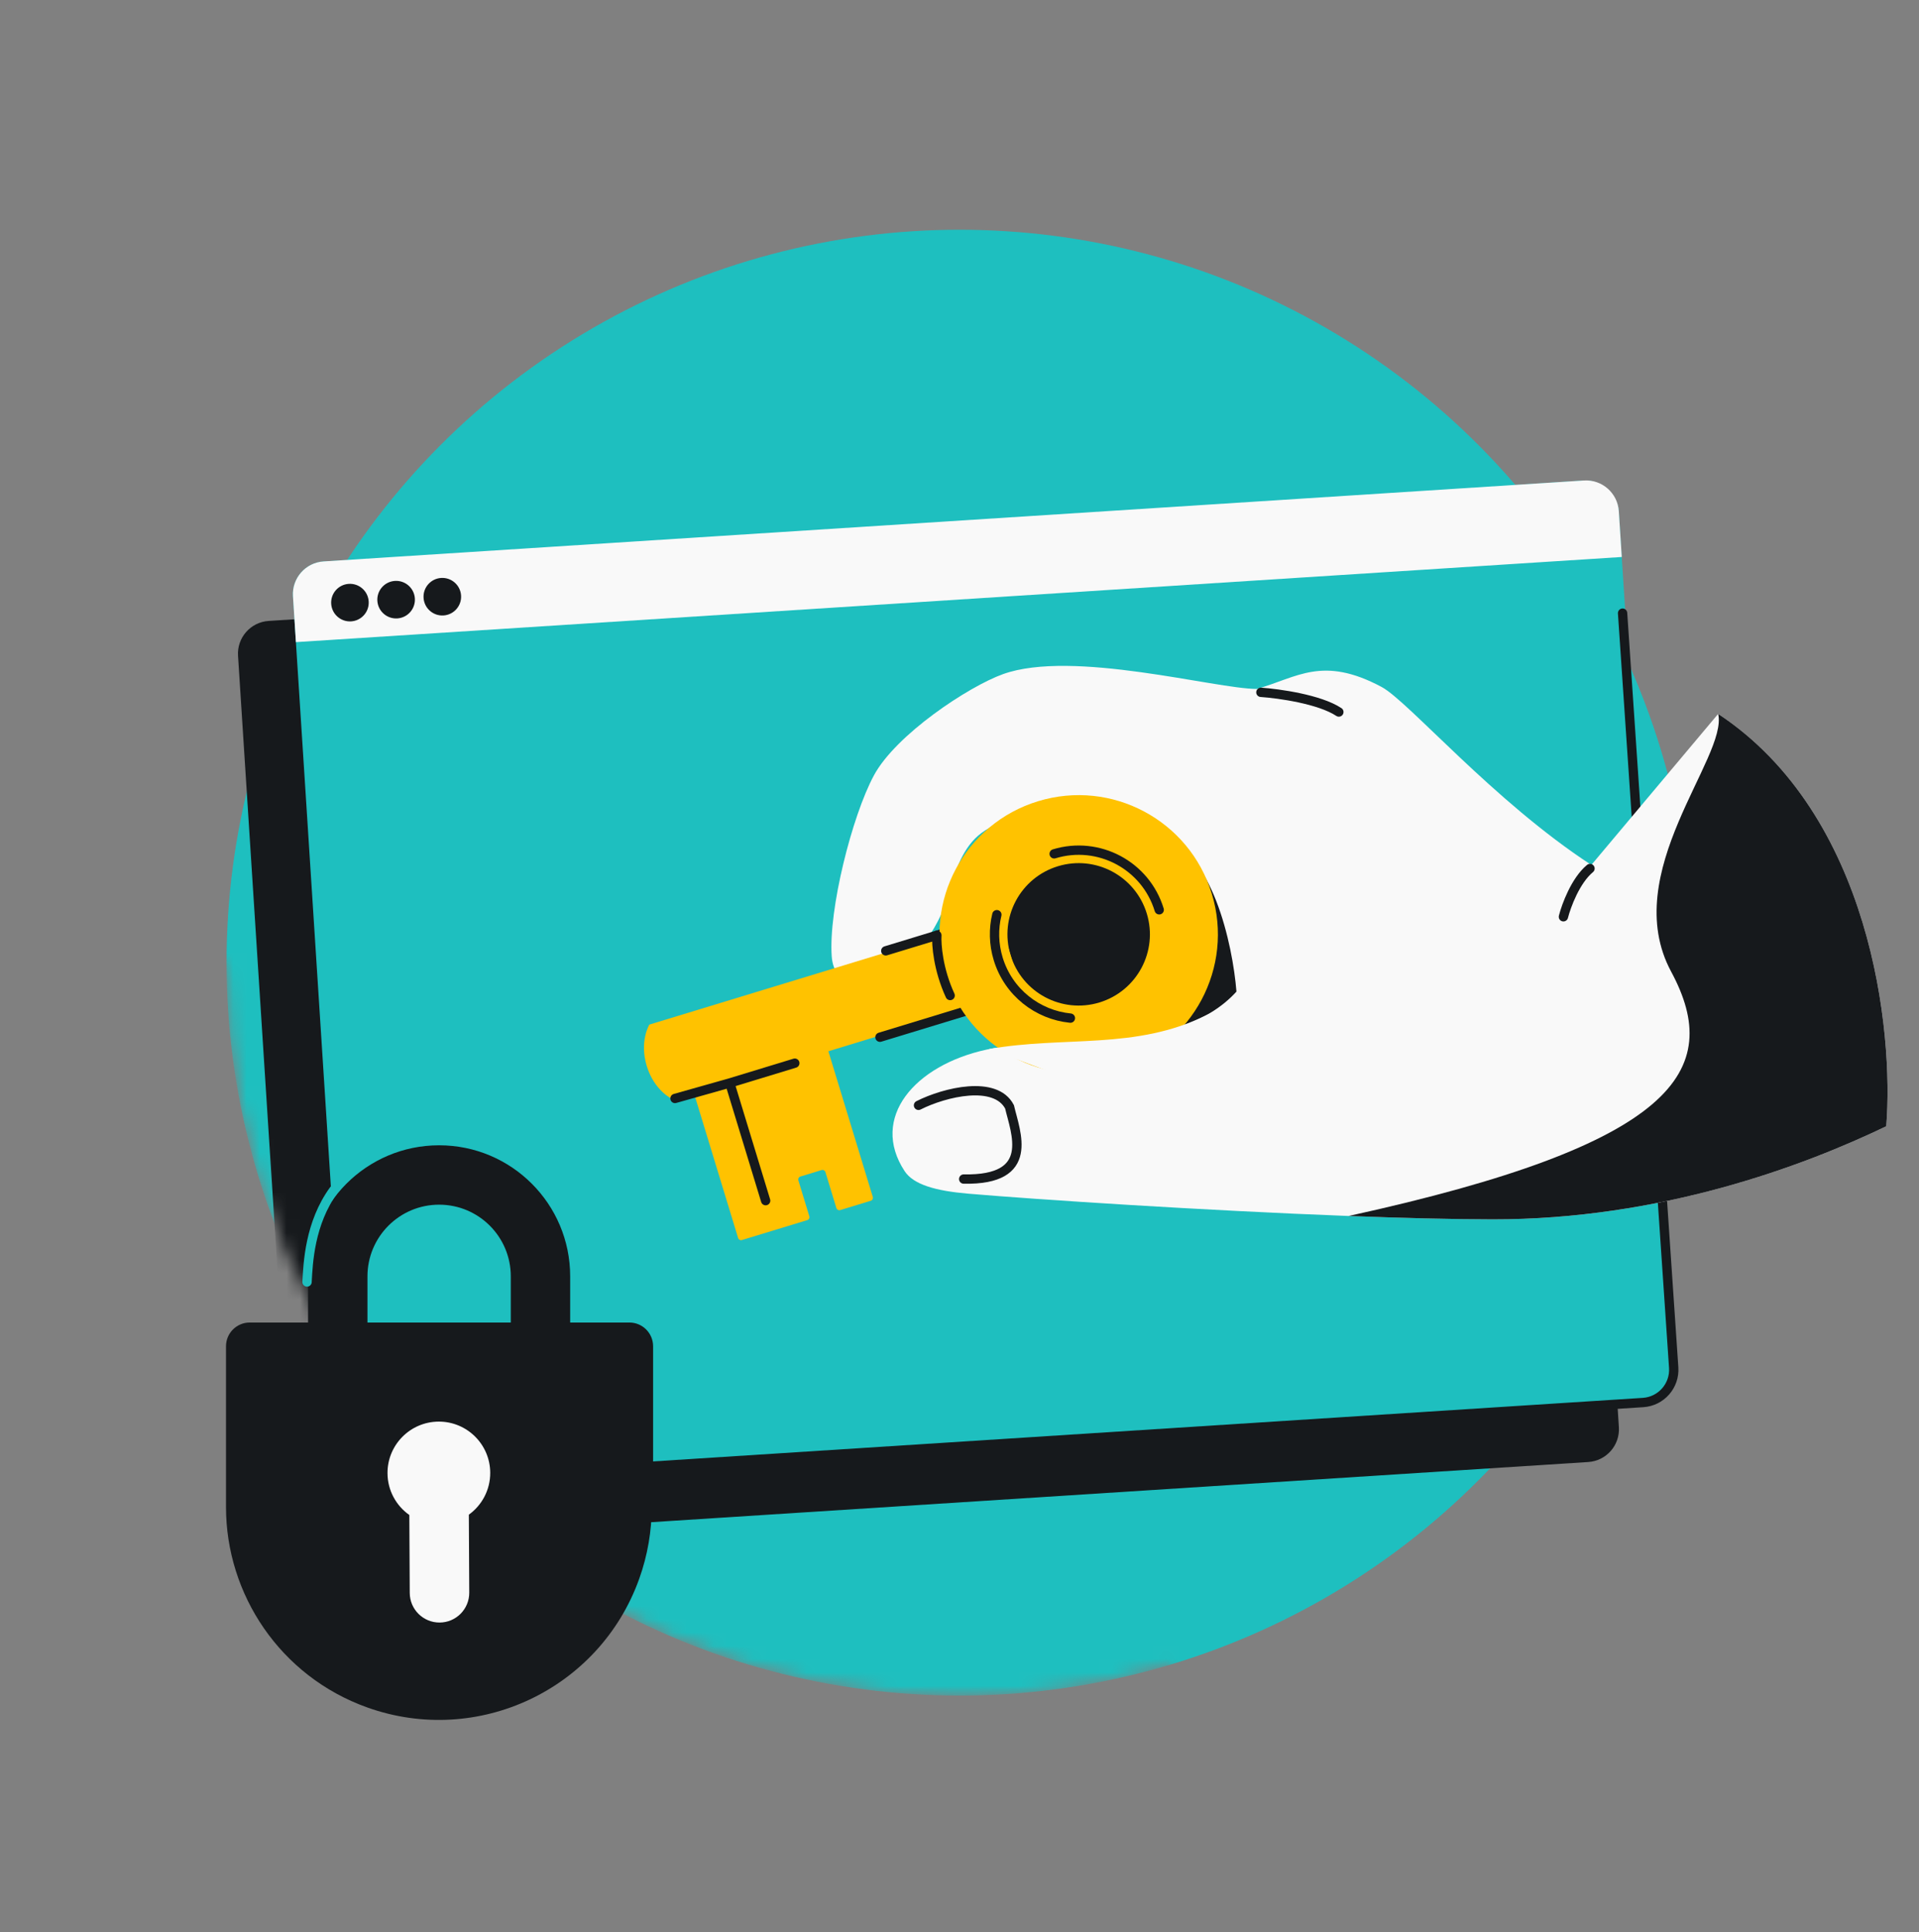
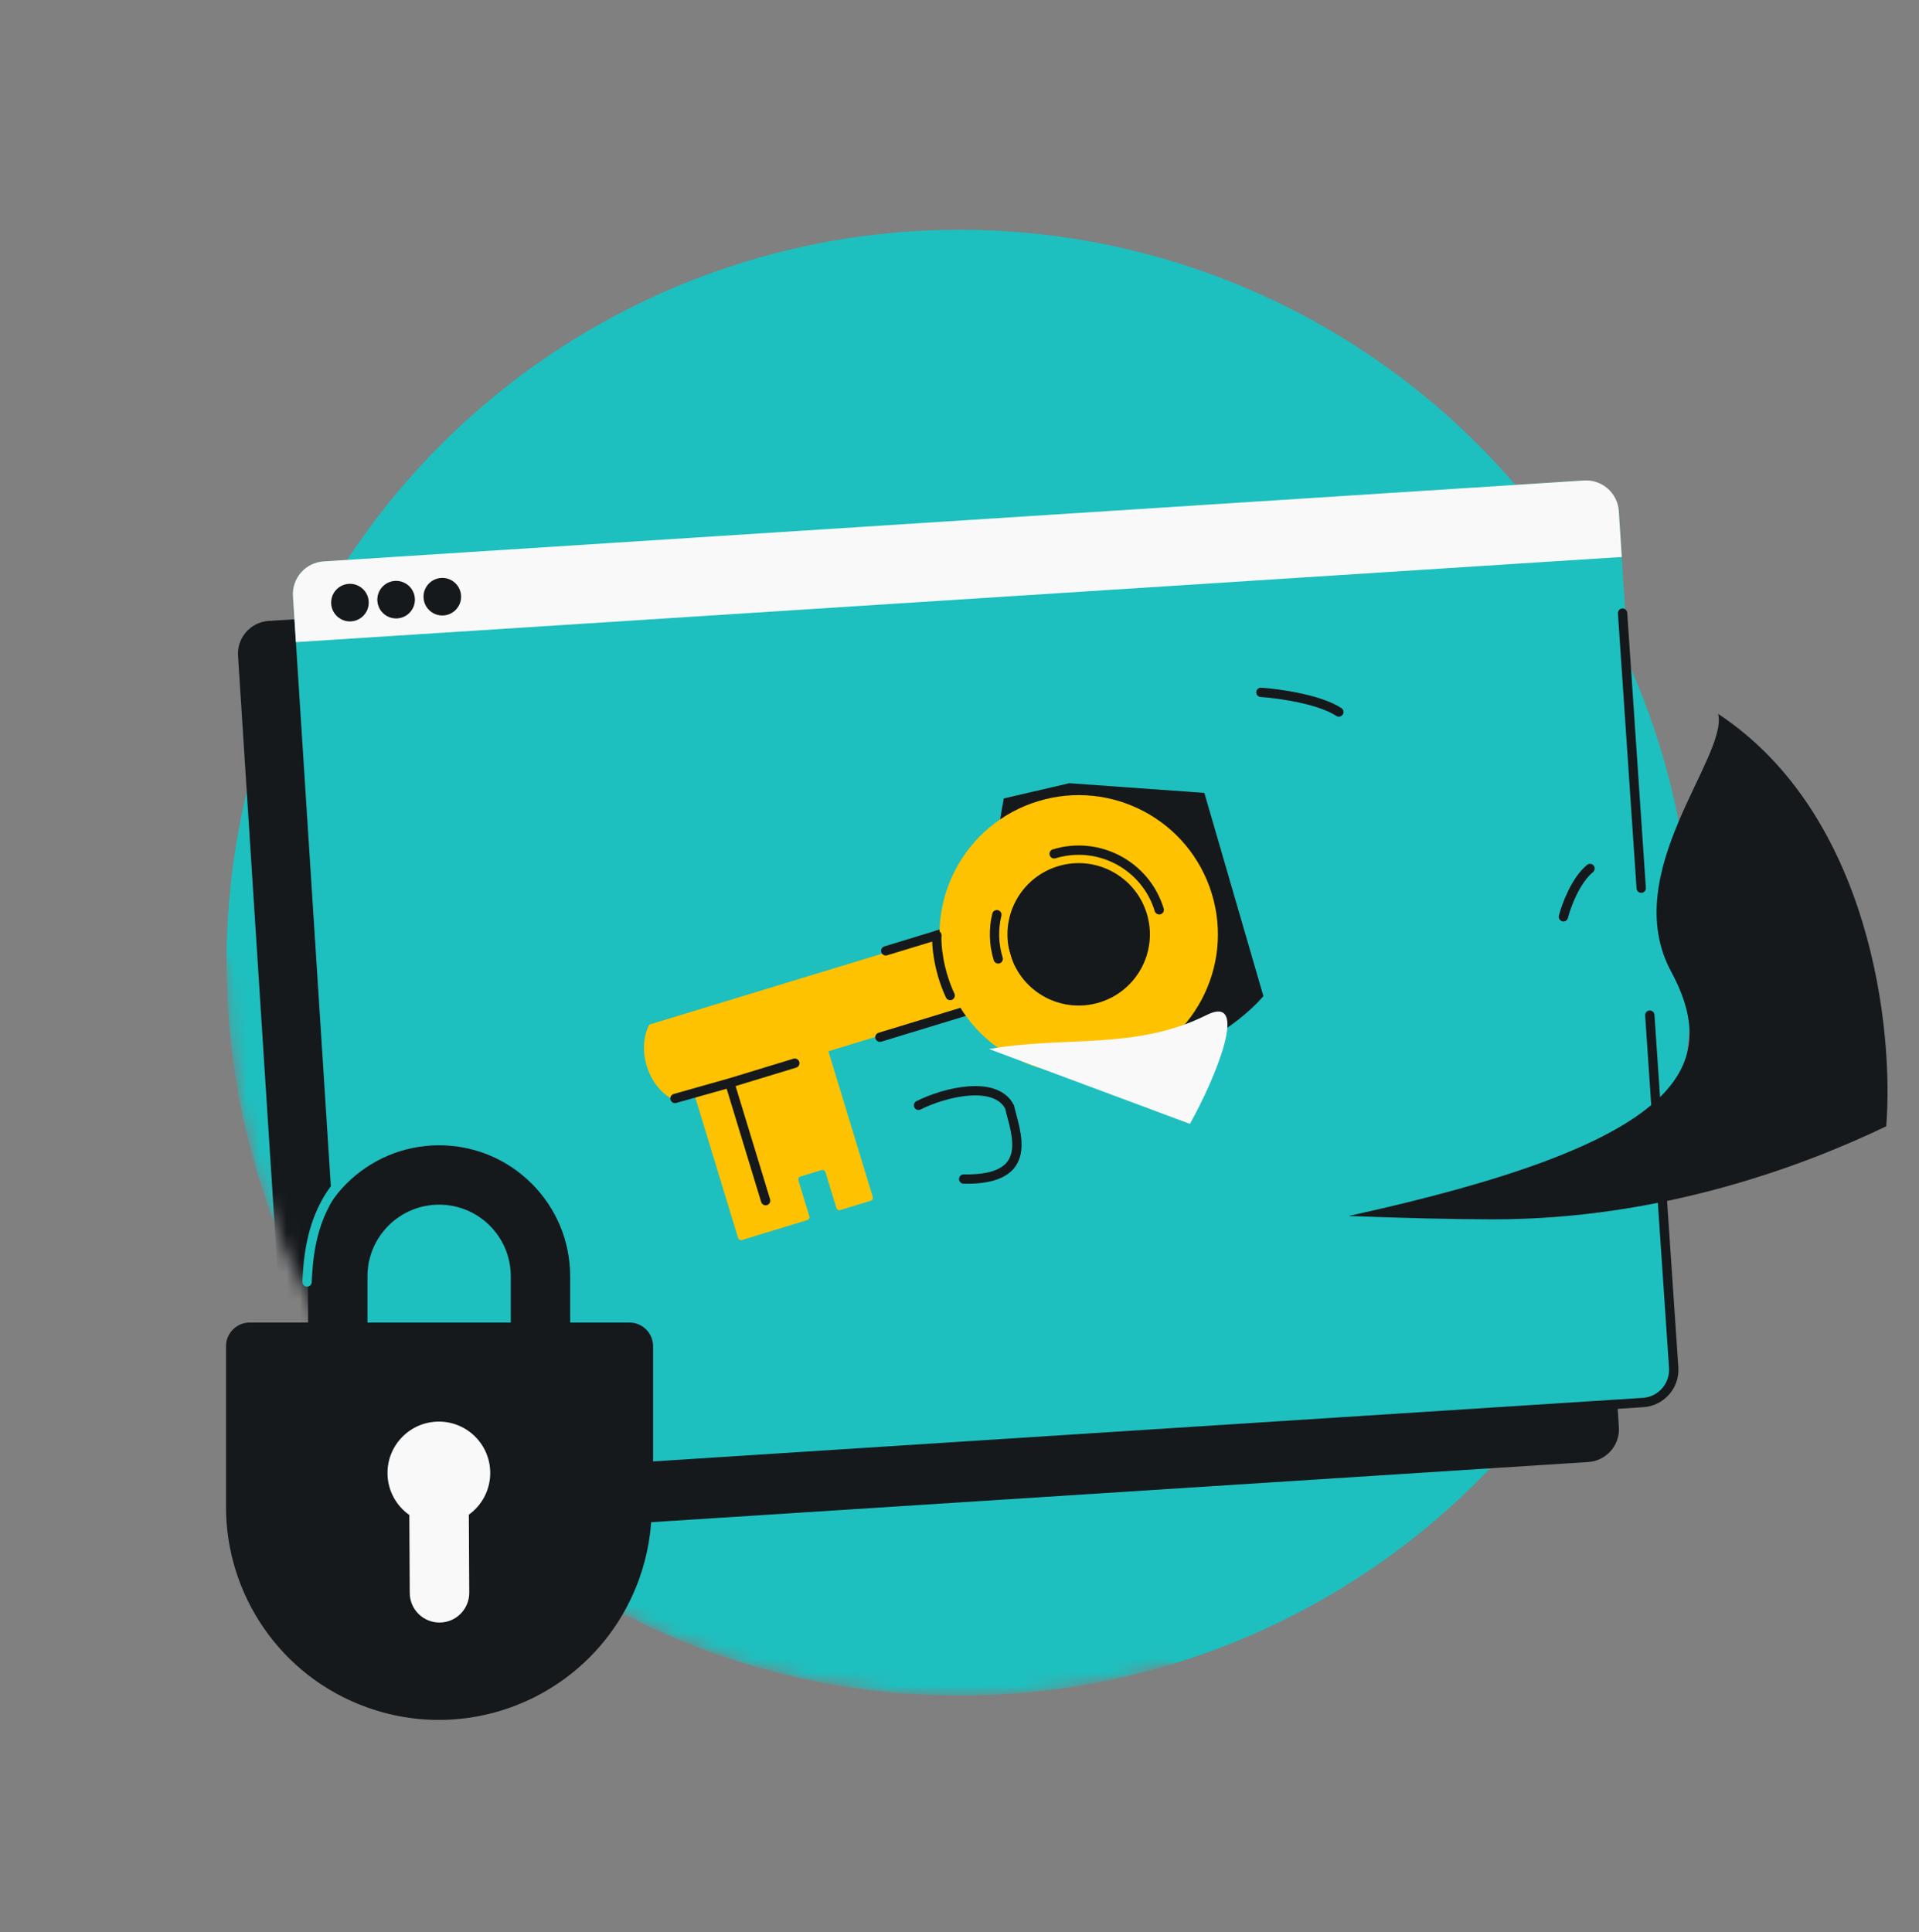
<svg xmlns="http://www.w3.org/2000/svg" width="144" height="145" viewBox="0 0 144 145" fill="none">
  <rect x="0" y="0" width="144" height="145" fill="#808080" stroke="none" />
  <mask id="mask0_5486_5005" style="mask-type:alpha" maskUnits="userSpaceOnUse" x="4" y="0" width="126" height="132">
    <path d="M17 72.24C17 102.615 41.624 127.24 72 127.24C77.565 127.24 82.937 126.413 88 124.876V131.24H130V72.24H127V0.24H17H4V72.24H17Z" fill="#D9D9D9" />
  </mask>
  <g mask="url(#mask0_5486_5005)">
    <circle cx="72" cy="72.24" r="55" fill="#1EBFBF" />
    <rect x="17.704" y="46.753" width="99.695" height="69.332" rx="2.462" transform="rotate(-3.674 17.704 46.753)" fill="#16191C" />
    <rect x="21.826" y="42.288" width="99.695" height="69.332" rx="2.462" transform="rotate(-3.674 21.826 42.288)" fill="#1EBFBF" />
    <path d="M26.269 111.477L123.293 105.247C124.653 105.16 125.684 103.984 125.592 102.624L123.8 76.176M121.757 46.011L123.155 66.65" stroke="#16191C" stroke-width="0.7" stroke-linecap="round" />
    <path d="M118.859 36.057L24.283 42.13C22.926 42.217 21.897 43.388 21.984 44.745L22.205 48.186L121.695 41.797L121.474 38.356C121.386 36.999 120.216 35.97 118.859 36.057Z" fill="#F9F9F9" />
    <circle cx="26.259" cy="45.221" r="1.41" transform="rotate(-3.674 26.259 45.221)" fill="#16191C" />
    <circle cx="29.724" cy="44.999" r="1.41" transform="rotate(-3.674 29.724 44.999)" fill="#16191C" />
    <circle cx="33.191" cy="44.777" r="1.41" transform="rotate(-3.674 33.191 44.777)" fill="#16191C" />
  </g>
  <path d="M75.323 59.915L80.242 58.773L90.374 59.499L94.805 74.751C93.491 76.299 89.708 79.45 85.095 79.678C79.329 79.964 75.62 74.102 74.758 70.738C74.068 68.047 74.848 62.401 75.323 59.915Z" fill="#16191C" />
-   <path d="M67.884 87.886C65.253 83.879 68.631 79.936 74.029 78.764C79.427 77.592 88.394 79.237 92.782 74.411C92.504 70.885 90.939 63.612 86.912 62.733C81.878 61.633 81.857 60.377 80.372 59.912C79.981 59.401 76.568 60.655 73.932 62.312C72.414 63.268 71.766 65.024 71.296 66.755C69.442 73.571 62.699 75.851 62.411 71.761C62.164 68.255 63.932 61.241 65.577 58.188C67.221 55.134 72.656 51.523 75.273 50.585C80.497 48.714 91.204 51.699 94.314 51.699C97.353 50.832 99.237 49.179 103.676 51.551C105.681 52.623 112.049 60.101 119.412 64.908L128.93 53.57C140.413 61.163 142.122 77.365 141.541 84.517C135.336 87.501 124.623 91.522 111.977 91.501C108.894 91.496 105.156 91.399 101.199 91.249C90.338 90.836 77.824 90.018 72.65 89.574C70.241 89.368 68.553 88.905 67.884 87.886Z" fill="#F9F9F9" />
  <path d="M141.541 84.517C135.336 87.501 124.623 91.522 111.977 91.501C108.894 91.496 105.157 91.399 101.199 91.249C125.738 85.877 129.391 80.331 125.402 72.914C121.412 65.497 129.685 56.821 128.93 53.57C140.413 61.163 142.122 77.365 141.541 84.517Z" fill="#16191C" />
  <path d="M60.581 91.558L55.671 93.054C55.551 93.091 55.424 93.023 55.388 92.904L51.771 81.038L61.878 77.958L65.495 89.823C65.531 89.943 65.464 90.069 65.344 90.106L63.045 90.807C62.925 90.843 62.799 90.776 62.762 90.656L61.938 87.953C61.902 87.833 61.775 87.766 61.655 87.802L60.059 88.289C59.939 88.325 59.871 88.452 59.908 88.572L60.732 91.275C60.768 91.395 60.701 91.521 60.581 91.558Z" fill="#FFC200" />
  <path d="M48.728 76.887L74.983 68.885L76.683 74.461L50.427 82.464C50.427 82.464 49.099 81.853 48.532 79.994C47.965 78.135 48.728 76.887 48.728 76.887Z" fill="#FFC200" />
  <path d="M59.641 79.781L54.762 81.269M50.651 82.43L54.762 81.269M54.762 81.269L57.453 90.098M66.031 77.834L73.001 75.709M66.468 71.353L70.766 70.042" stroke="#16191C" stroke-width="0.7" stroke-linecap="round" />
  <path fill-rule="evenodd" clip-rule="evenodd" d="M83.99 80.105C89.507 78.424 92.617 72.587 90.935 67.069C89.253 61.551 83.417 58.442 77.899 60.124C72.381 61.805 69.272 67.642 70.953 73.16C72.635 78.677 78.472 81.787 83.99 80.105ZM82.501 75.226C85.324 74.366 86.915 71.38 86.055 68.557C85.194 65.734 82.208 64.143 79.385 65.003C76.562 65.864 74.971 68.85 75.831 71.673C76.692 74.496 79.678 76.087 82.501 75.226Z" fill="#FFC200" />
-   <path d="M86.986 68.273C85.969 64.937 82.44 63.057 79.103 64.073M74.803 68.638C74.547 69.698 74.563 70.838 74.904 71.956C75.669 74.469 77.861 76.156 80.321 76.401" stroke="#16191C" stroke-width="0.7" stroke-linecap="round" />
+   <path d="M86.986 68.273C85.969 64.937 82.44 63.057 79.103 64.073M74.803 68.638C74.547 69.698 74.563 70.838 74.904 71.956" stroke="#16191C" stroke-width="0.7" stroke-linecap="round" />
  <path d="M70.301 70.184C70.257 70.875 70.396 72.746 71.298 74.705" stroke="#16191C" stroke-width="0.7" stroke-linecap="round" />
  <path d="M72.314 88.477C77.767 88.588 76.201 84.983 75.755 83.061C74.702 81.038 70.906 81.946 68.924 82.946M117.318 68.796C117.529 67.964 118.225 66.075 119.312 65.174M94.616 51.953C95.96 52.046 99.013 52.471 100.466 53.43" stroke="#16191C" stroke-width="0.7" stroke-linecap="round" />
  <path d="M89.291 84.337C91.212 80.914 93.838 74.52 90.528 76.175C85.238 78.82 79.854 77.72 74.22 78.722L89.291 84.337Z" fill="#F9F9F9" />
  <path fill-rule="evenodd" clip-rule="evenodd" d="M22.799 99.243C21.222 99.243 19.791 99.243 18.741 99.243C17.756 99.243 16.959 100.041 16.959 101.026V113.092C16.959 119.645 21.025 125.79 27.549 128.126C35.852 131.099 44.993 126.778 47.966 118.475C48.602 116.696 48.904 114.879 48.904 113.092H49.008V101.026C49.008 100.041 48.212 99.243 47.227 99.243C46.176 99.243 44.746 99.243 43.169 99.243H22.799Z" fill="#16191C" />
  <path fill-rule="evenodd" clip-rule="evenodd" d="M35.181 113.663C36.159 112.959 36.792 111.809 36.786 110.513C36.775 108.385 35.04 106.668 32.912 106.679C30.783 106.691 29.067 108.425 29.078 110.553C29.085 111.85 29.731 112.993 30.716 113.687L30.747 119.537C30.753 120.77 31.758 121.764 32.991 121.757C34.224 121.751 35.218 120.746 35.212 119.513L35.181 113.663Z" fill="#F9F9F9" />
  <path fill-rule="evenodd" clip-rule="evenodd" d="M38.329 100.606V95.778C38.329 92.808 35.921 90.4 32.951 90.4C29.981 90.4 27.574 92.808 27.574 95.778V100.606H38.329ZM32.951 85.944C27.52 85.944 23.118 90.347 23.118 95.778V105.062H42.785V95.778C42.785 90.347 38.382 85.944 32.951 85.944Z" fill="#16191C" />
  <path d="M23.04 96.202C23.117 94.805 23.232 91.795 25.054 89.299" stroke="#1EBFBF" stroke-width="0.7" stroke-linecap="round" />
</svg>